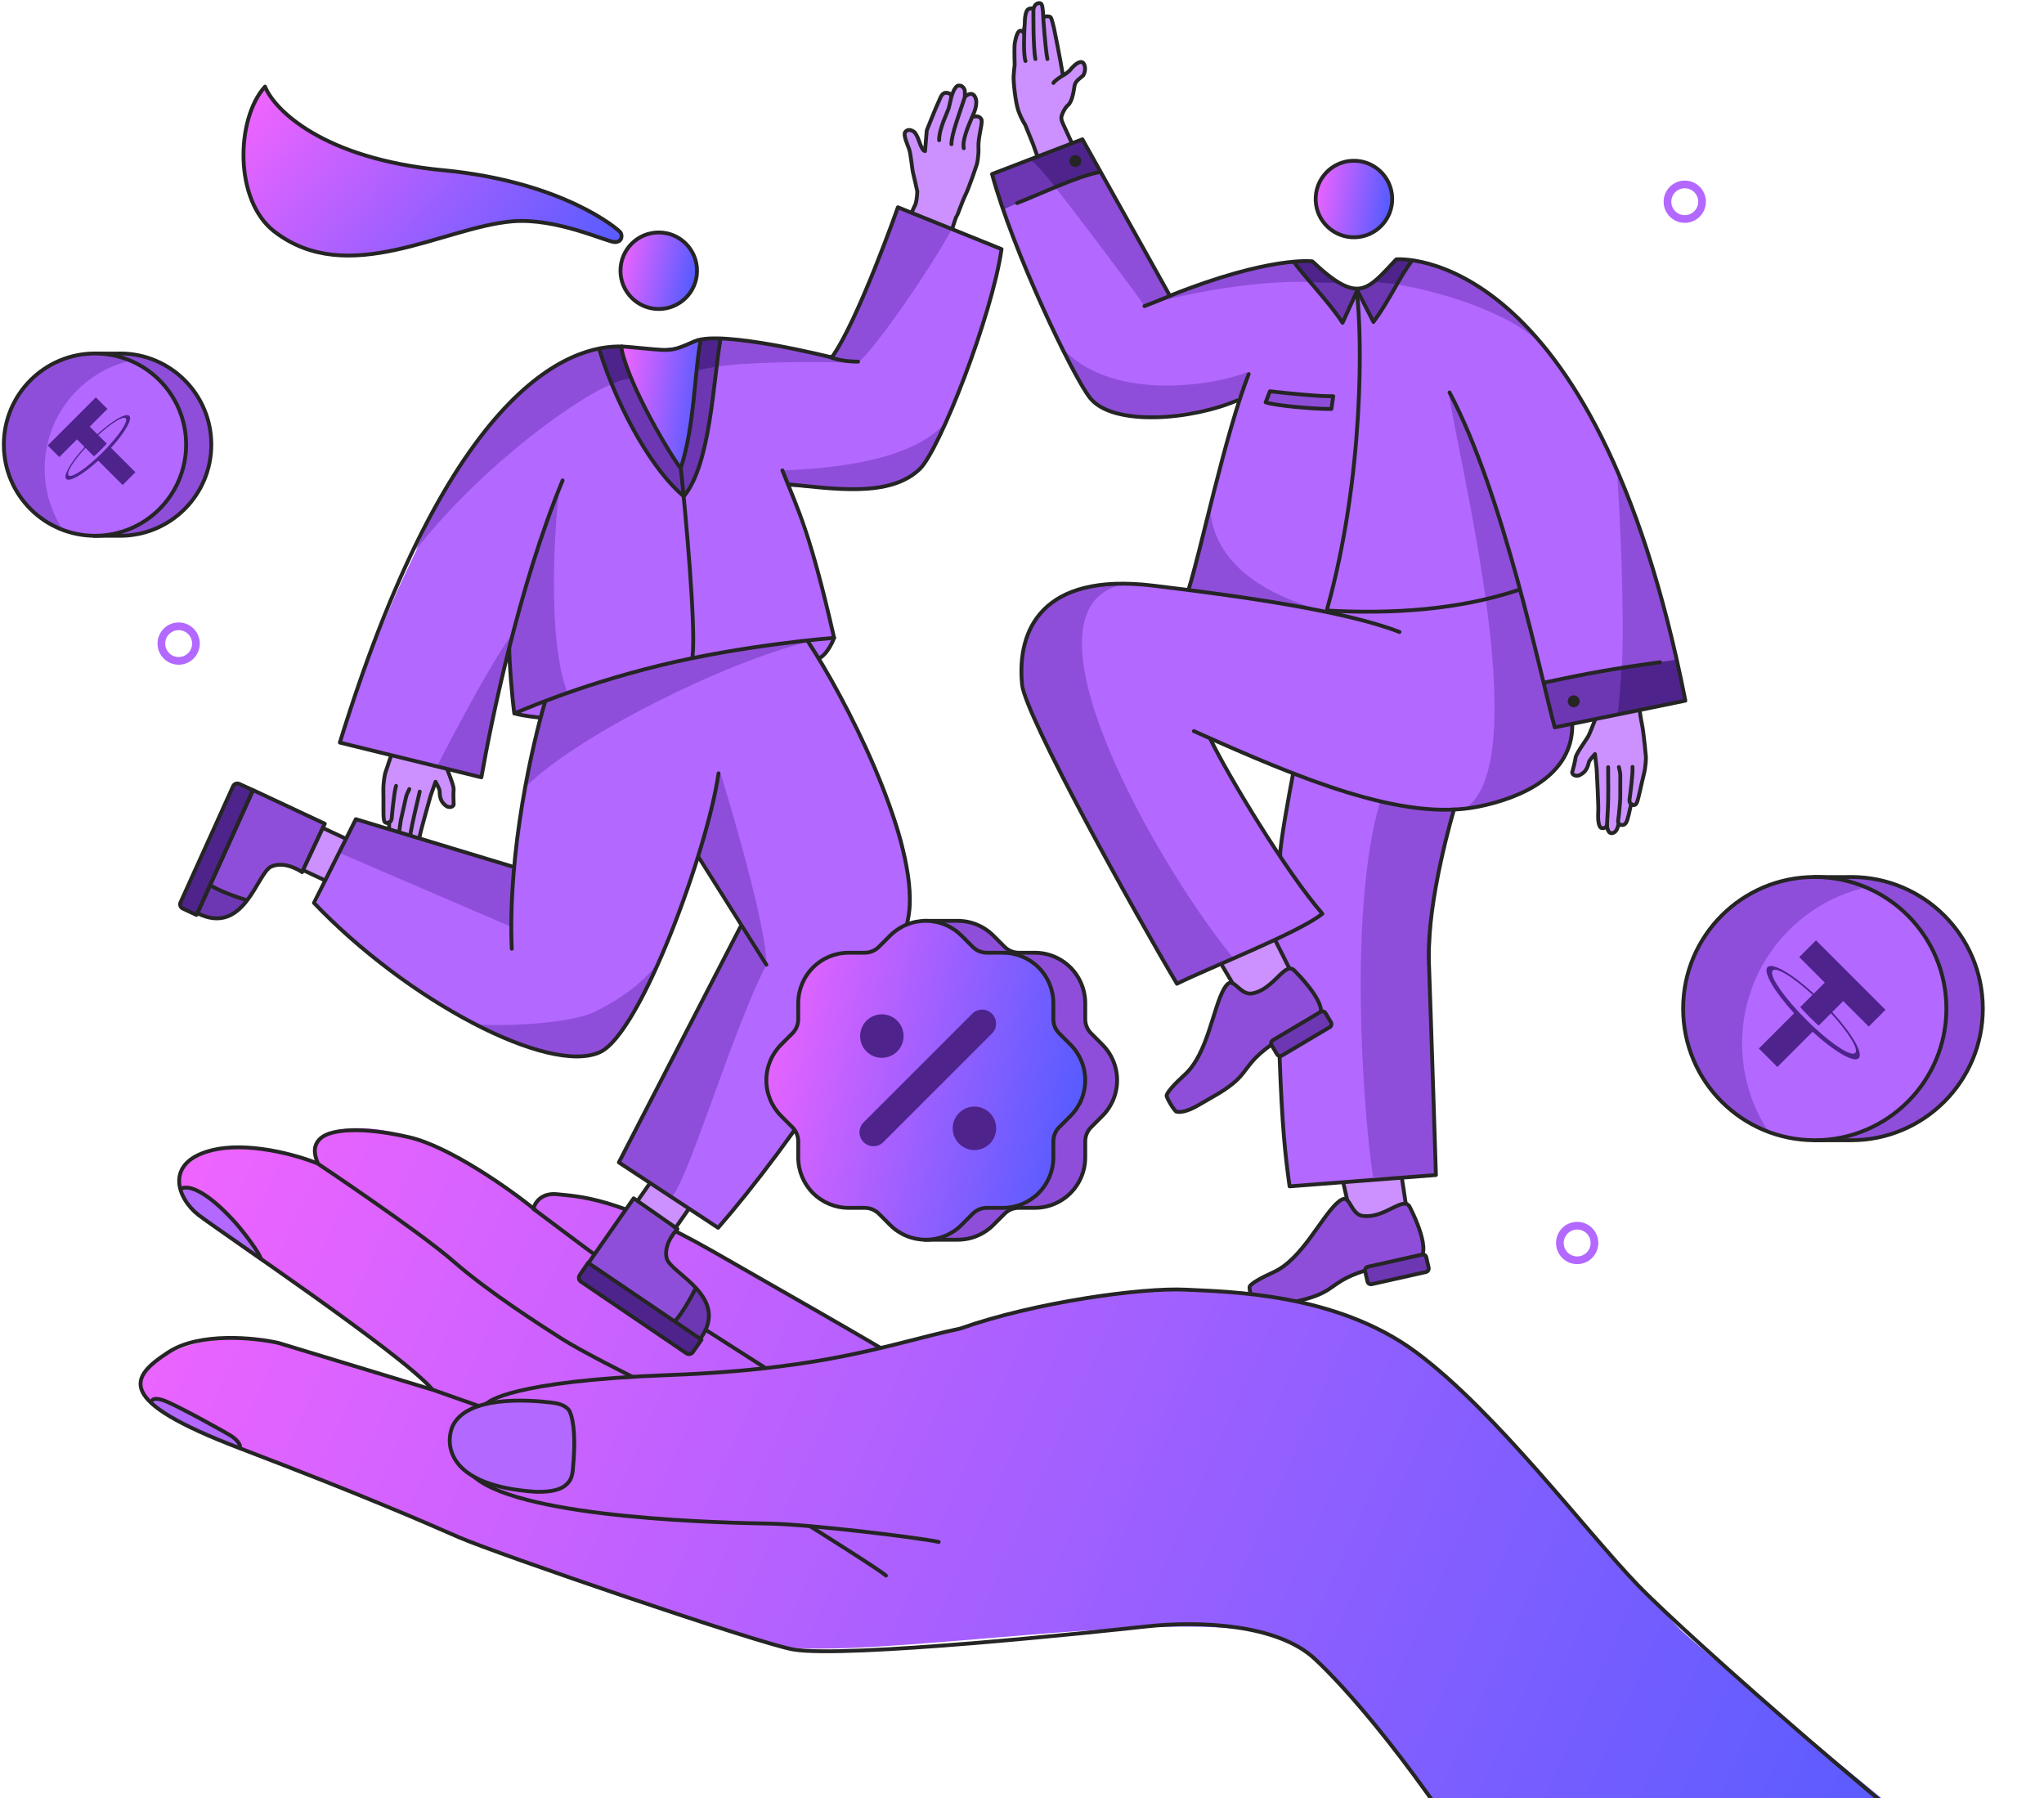
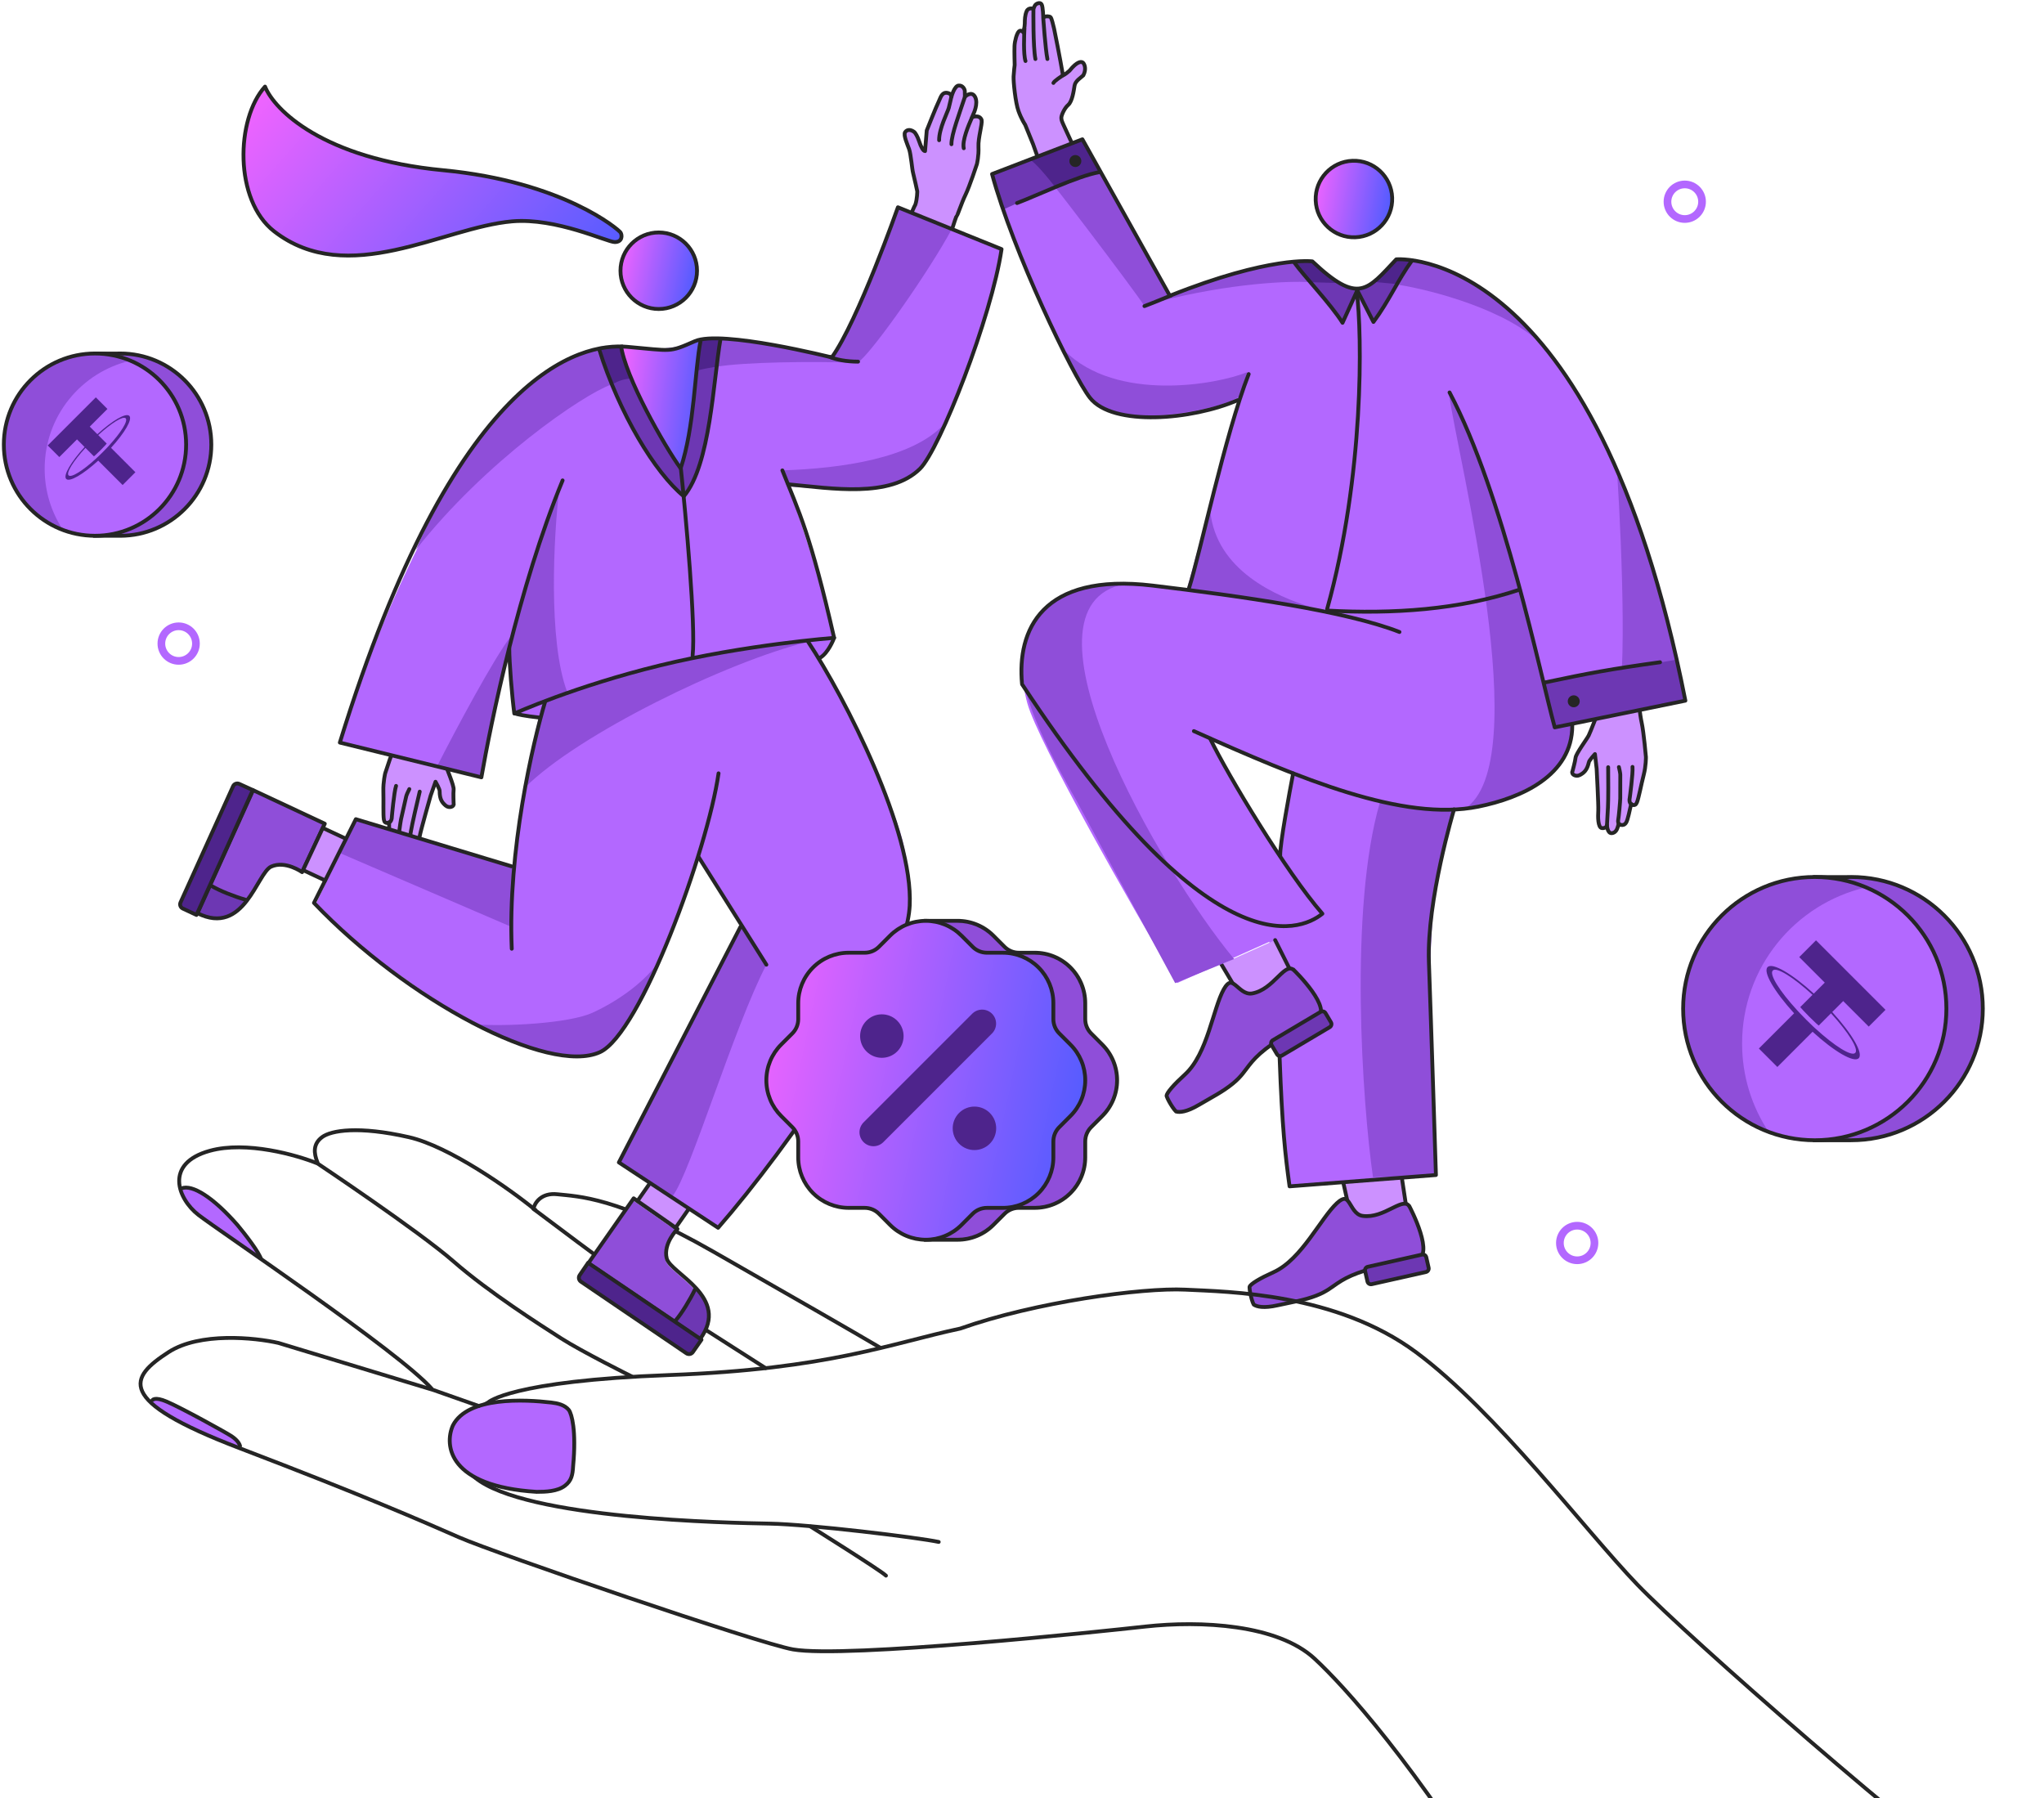
<svg xmlns="http://www.w3.org/2000/svg" width="532" height="468" viewBox="0 0 532 468" fill="none">
  <path d="M349.384 306.739L352.049 318.606L366.885 319.849L364.647 305.098" fill="#CC91FF" />
  <path d="M349.384 306.739L352.049 318.606L366.885 319.849L364.647 305.098" stroke="#252525" stroke-linecap="round" stroke-linejoin="round" />
  <path d="M366.924 314.145L366.916 314.13L366.912 314.132C366.696 313.74 366.463 313.524 366.232 313.405C366 313.286 365.723 313.242 365.377 313.276C364.651 313.349 363.756 313.747 362.645 314.291C362.499 314.363 362.35 314.437 362.198 314.512C360.123 315.538 357.501 316.834 354.671 316.448C353.666 316.312 352.976 315.69 352.455 315.013C352.194 314.674 351.964 314.307 351.753 313.96C351.707 313.884 351.662 313.809 351.618 313.736C351.456 313.466 351.304 313.214 351.147 312.981C350.734 312.369 350.394 312.068 350.018 312.022C349.638 311.974 349.008 312.162 347.957 313.139C346.923 314.1 345.834 315.478 344.658 317.086C344.176 317.746 343.675 318.45 343.159 319.176C342.435 320.193 341.682 321.251 340.908 322.288C338.249 325.853 335.171 329.421 331.483 331.092L331.482 331.093C329.722 331.886 328.19 332.657 327.066 333.341C326.504 333.683 326.057 333.996 325.738 334.272C325.401 334.562 325.272 334.757 325.242 334.851L325.241 334.854L325.241 334.854C325.24 334.856 325.235 334.877 325.23 334.926C325.226 334.976 325.223 335.041 325.225 335.121C325.228 335.284 325.245 335.489 325.275 335.728C325.335 336.205 325.445 336.783 325.582 337.355C325.718 337.928 325.879 338.481 326.037 338.908C326.116 339.123 326.191 339.294 326.257 339.417C326.309 339.515 326.34 339.551 326.343 339.556C327.11 340.051 328.82 340.555 332.574 339.712C333.575 339.487 334.516 339.293 335.416 339.108C337.099 338.761 338.638 338.444 340.166 338.007L340.166 338.007C343.901 336.939 345.432 335.861 347.115 334.676C347.741 334.235 348.388 333.78 349.176 333.305C352.078 331.556 356.693 329.71 368.796 327.682C369.359 327.566 369.73 327.305 369.981 326.951C370.243 326.582 370.401 326.074 370.452 325.431C370.556 324.137 370.217 322.459 369.687 320.756C369.162 319.066 368.467 317.404 367.9 316.161C367.618 315.54 367.368 315.026 367.189 314.667C367.1 314.488 367.029 314.348 366.98 314.253C366.955 314.205 366.936 314.169 366.924 314.145Z" fill="#8F4ED9" stroke="#252525" />
  <path d="M370.113 326.522L356.006 329.691C355.504 329.804 355.189 330.302 355.302 330.804L355.911 333.515C356.023 334.017 356.522 334.333 357.024 334.22L371.13 331.051C371.632 330.938 371.948 330.44 371.835 329.938L371.226 327.227C371.114 326.725 370.615 326.41 370.113 326.522Z" fill="#6D37B3" stroke="#252525" />
-   <path fill-rule="evenodd" clip-rule="evenodd" d="M82.006 298.076C81.375 299.628 81.754 301.4 82.88 303.327C66.505 295.163 49.45 298.809 46.969 305.775C46.562 306.901 46.682 308.147 47.233 309.513C47.52 310.207 47.927 310.95 48.43 311.717C51.639 316.437 58.871 322.044 66.606 327.339C66.714 327.411 66.816 327.483 66.918 327.555C67.019 327.627 67.121 327.698 67.229 327.77C70.813 330.2 74.48 332.56 77.884 334.751C79.347 335.692 80.762 336.603 82.1 337.474C91.476 343.553 104.764 354.718 113.038 361.899C101.882 358.468 85.883 353.576 74.609 350.252C55.594 344.645 36.58 352.48 36.58 361.441C36.58 362.519 37.442 363.717 38.974 365.035C43.045 368.461 51.882 372.535 61.964 376.632C68.947 379.477 76.54 382.325 83.58 384.967L83.582 384.968L83.583 384.968C94.627 389.111 104.313 392.746 108.159 395.057C119.343 401.79 176.201 420.876 198.778 427.523C206.869 430.558 230.503 428.583 256.137 426.44H256.137H256.137C287.175 423.845 321.144 421.006 334.01 426.517C357.347 436.514 408.401 524.814 409.08 525.988C409.08 525.99 409.081 525.992 409.082 525.994C409.083 525.996 409.085 525.998 409.087 526L409.08 525.988C408.8 524.727 531.854 502.5 531.854 502.5C531.854 502.5 454.353 439.454 437.564 424.327C437.564 424.327 425.114 411.359 402.808 385.941C380.503 360.523 370.774 354.149 370.774 354.149C361.828 345.998 346.663 340.691 335.375 337.888C335.375 337.888 322.42 334.654 298.233 335.971C284.655 335.971 268.807 340.265 251.418 344.977C244.325 346.899 236.976 348.89 229.419 350.688C218.157 344.292 190.802 328.822 173.68 319.697C152.8 309.779 141.629 309.127 138.78 313.704C138.618 313.961 138.593 314.296 138.69 314.7C134.399 311.568 130.393 308.692 126.97 306.327C109.536 292.334 85.143 290.361 82.006 298.076Z" fill="url(#paint0_linear_8730_9894)" />
  <path d="M210.979 397.304C210.979 397.304 229.252 408.733 230.593 410.075" stroke="#252525" stroke-linecap="round" stroke-linejoin="round" />
  <path d="M244.324 401.306C238.983 400.156 210.821 396.73 200.332 396.538C189.867 396.346 136.727 395.388 123.603 384.534C110.456 373.68 127.059 364.989 127.059 364.989C127.059 364.989 132.751 359.4 174.253 357.866C215.754 356.333 232.039 349.576 249.952 345.766C269.366 338.879 297.315 335.085 308.529 335.645C319.744 336.205 347.744 336.512 368.527 351.906C389.311 367.299 412.663 398.39 426.15 412.396C439.637 426.402 498.518 477.974 524.71 496.547" stroke="#252525" stroke-linecap="round" stroke-linejoin="round" />
  <path d="M147.045 386.67C145.075 388.18 141.999 388.267 139.66 388.267C116.709 386.853 115.579 376.146 117.882 370.97C121.799 363.394 136.612 364.228 143.484 365.021C145.156 365.219 146.966 365.615 148.066 366.976C148.799 367.99 150.045 372.33 149.165 381.583C149.051 383.836 148.741 385.383 147.045 386.67Z" fill="#B368FF" stroke="#252525" />
  <path d="M199.256 356.06C199.256 356.06 171.045 338.08 165.92 334.63C160.795 331.18 138.834 314.617 138.834 314.617C139.132 313.153 140.799 310.343 145.085 310.819C150.442 311.414 160.562 311.414 185.564 325.701C205.566 337.13 222.67 346.932 229.02 350.703" stroke="#252525" stroke-linecap="round" stroke-linejoin="round" />
  <path d="M62.137 376.771C52.055 372.674 43.219 368.6 39.148 365.174C39.339 364.719 39.938 364.431 41.063 364.311C42.213 364.192 43.29 364.767 44.296 365.342C49.565 368.217 54.833 371.116 60.078 373.991C61.155 374.59 62.449 375.597 62.137 376.795V376.771Z" fill="#B368FF" />
  <path d="M66.956 324.921C67.411 325.784 67.603 326.814 67.411 327.749C67.196 327.605 67.004 327.461 66.789 327.317C59.054 322.022 51.717 316.021 48.913 313.217C48.014 312.095 47.702 310.186 47.415 309.491C47.583 309.419 47.774 309.395 48.014 309.371C49.067 309.323 50.855 309.229 51.717 309.852C56.506 313.23 60.128 317.141 64.37 321.854C65.352 322.765 65.697 323.723 66.296 324.921H66.956Z" fill="#B368FF" />
  <path d="M124.613 365.924L112.822 361.77L72.464 349.512C66.312 348.123 51.986 346.655 43.89 351.894C33.77 358.442 29.603 364.394 62.344 376.895C95.084 389.396 109.965 395.944 119.49 400.111C129.014 404.278 197.602 427.763 206.401 429.28C220.211 431.661 286.832 424.565 298.074 423.327C312.547 421.734 332.503 422.757 342.125 431.661C349.896 438.852 368.318 459.044 392.724 498.928" stroke="#252525" stroke-linecap="round" stroke-linejoin="round" />
  <path d="M164.459 358.25C164.459 358.25 151.407 351.756 146.067 348.33C140.726 344.904 127.22 336.326 118.072 328.323C108.924 320.345 82.653 302.806 82.653 302.806C77.271 300.607 64.125 296.871 54.6 299.508C42.695 302.806 46.267 312.009 51.624 316.176C56.982 320.343 104.016 351.893 112.35 361.417" stroke="#252525" stroke-linecap="round" stroke-linejoin="round" />
  <path d="M47.228 309.29C50.032 308.169 55.527 311.645 61.807 318.823C63.677 321.065 67.527 326 67.975 327.794" stroke="#252525" />
  <path d="M139.32 314.897C132.772 309.54 116.911 298.345 106.434 295.963C93.337 292.987 86.192 294.177 83.813 295.963C81.434 297.75 81.67 300.13 82.622 302.511" stroke="#252525" stroke-linecap="round" stroke-linejoin="round" />
  <path d="M39.511 364.804C39.511 364.243 40.296 363.458 43.436 364.804C47.361 366.486 58.938 372.895 60.258 373.775C61.94 374.896 62.501 376.018 62.501 376.578" stroke="#252525" />
  <circle cx="410.5" cy="323.5" r="4.5" stroke="#B368FF" stroke-width="2" />
  <circle cx="46.5" cy="167.5" r="4.5" stroke="#B368FF" stroke-width="2" />
  <path fill-rule="evenodd" clip-rule="evenodd" d="M54.999 115.721C54.999 128.822 44.379 139.442 31.278 139.442C31.273 139.442 31.269 139.442 31.265 139.442V139.443H24.71V138.521C14.804 135.673 7.557 126.544 7.557 115.721C7.557 104.899 14.804 95.769 24.71 92.921V92.012H30.51C30.765 92.004 31.021 92 31.278 92C44.379 92 54.999 102.62 54.999 115.721Z" fill="#8F4ED9" />
  <path d="M31.265 139.442V138.942H30.765V139.442H31.265ZM31.265 139.443V139.943H31.765V139.443H31.265ZM24.71 139.443H24.21V139.943H24.71V139.443ZM24.71 138.521H25.21V138.145L24.848 138.041L24.71 138.521ZM24.71 92.921L24.848 93.401L25.21 93.297V92.921H24.71ZM24.71 92.012V91.512H24.21V92.012H24.71ZM30.51 92.012V92.512H30.518L30.526 92.512L30.51 92.012ZM31.278 139.942C44.655 139.942 55.499 129.098 55.499 115.721H54.499C54.499 128.546 44.103 138.942 31.278 138.942V139.942ZM31.265 139.942C31.267 139.942 31.269 139.942 31.271 139.942C31.273 139.942 31.276 139.942 31.278 139.942V138.942C31.276 138.942 31.274 138.942 31.271 138.942C31.269 138.942 31.267 138.942 31.265 138.942V139.942ZM31.765 139.443V139.442H30.765V139.443H31.765ZM24.71 139.943H31.265V138.943H24.71V139.943ZM24.21 138.521V139.443H25.21V138.521H24.21ZM7.057 115.721C7.057 126.772 14.457 136.094 24.572 139.002L24.848 138.041C15.151 135.253 8.057 126.315 8.057 115.721H7.057ZM24.572 92.44C14.457 95.349 7.057 104.67 7.057 115.721H8.057C8.057 105.128 15.151 96.19 24.848 93.401L24.572 92.44ZM24.21 92.012V92.921H25.21V92.012H24.21ZM30.51 91.512H24.71V92.512H30.51V91.512ZM31.278 91.5C31.015 91.5 30.754 91.504 30.494 91.513L30.526 92.512C30.775 92.504 31.026 92.5 31.278 92.5V91.5ZM55.499 115.721C55.499 102.344 44.655 91.5 31.278 91.5V92.5C44.103 92.5 54.499 102.896 54.499 115.721H55.499Z" fill="#252525" />
  <path d="M24.721 139.442C37.822 139.442 48.442 128.822 48.442 115.721C48.442 102.62 37.822 92 24.721 92C11.62 92 1 102.62 1 115.721C1 128.822 11.62 139.442 24.721 139.442Z" fill="#B368FF" />
  <path d="M11.624 122.003C11.624 108.303 21.148 96.85 33.938 93.869C31.098 92.674 27.987 92.011 24.721 92.011C11.624 92.011 1 102.624 1 115.733C1 125.896 7.401 134.544 16.392 137.916C13.375 133.349 11.624 127.895 11.624 122.015V122.003Z" fill="#8F4ED9" />
  <path d="M24.721 139.443C37.822 139.443 48.442 128.822 48.442 115.721C48.442 102.621 37.822 92 24.721 92C11.62 92 1 102.621 1 115.721C1 128.822 11.62 139.443 24.721 139.443Z" stroke="#252525" stroke-linecap="round" stroke-linejoin="round" />
  <path d="M28.344 116.014C28.25 116.109 27.8 116.621 26.722 117.7C25.864 118.558 25.236 119.133 25.011 119.338C21.562 122.504 18.532 124.403 17.852 123.723C17.171 123.043 19.076 120.007 22.237 116.564L24.451 118.778C24.681 118.579 25.34 117.993 26.193 117.14C27.219 116.114 27.69 115.559 27.779 115.449L25.565 113.236C29.009 110.085 32.034 108.191 32.709 108.866C33.384 109.541 31.489 112.566 28.339 116.009L28.344 116.014ZM25.34 113.011L23.362 111.032L27.962 106.432L24.943 103.413L12.419 115.936L15.439 118.956L20.039 114.355L22.017 116.334C18.443 120.243 16.365 123.786 17.239 124.66C18.113 125.534 21.656 123.446 25.565 119.882L31.913 126.23L35.242 122.901L28.894 116.553C32.463 112.649 34.535 109.112 33.661 108.238C32.787 107.364 29.255 109.441 25.346 113.005" fill="#4E248C" />
  <path fill-rule="evenodd" clip-rule="evenodd" d="M516.074 262.503C516.074 281.423 500.736 296.761 481.815 296.761C481.769 296.761 481.723 296.761 481.676 296.761H472.344V295.435C458.03 291.326 447.557 278.138 447.557 262.503C447.557 246.868 458.03 233.679 472.344 229.57V228.261H480.731C481.091 228.25 481.453 228.244 481.815 228.244C500.736 228.244 516.074 243.582 516.074 262.503Z" fill="#8F4ED9" />
  <path d="M481.676 296.761L481.678 296.261H481.676V296.761ZM472.344 296.761H471.844V297.261H472.344V296.761ZM472.344 295.435H472.844V295.059L472.482 294.955L472.344 295.435ZM472.344 229.57L472.482 230.051L472.844 229.947V229.57H472.344ZM472.344 228.261V227.761H471.844V228.261H472.344ZM480.731 228.261V228.761H480.739L480.747 228.761L480.731 228.261ZM481.815 297.261C501.012 297.261 516.574 281.699 516.574 262.503H515.574C515.574 281.147 500.459 296.261 481.815 296.261V297.261ZM481.674 297.261C481.721 297.261 481.768 297.261 481.815 297.261V296.261C481.77 296.261 481.724 296.261 481.678 296.261L481.674 297.261ZM472.344 297.261H481.676V296.261H472.344V297.261ZM471.844 295.435V296.761H472.844V295.435H471.844ZM447.057 262.503C447.057 278.367 457.684 291.747 472.206 295.916L472.482 294.955C458.377 290.906 448.057 277.909 448.057 262.503H447.057ZM472.206 229.089C457.684 233.258 447.057 246.639 447.057 262.503H448.057C448.057 247.097 458.377 234.1 472.482 230.051L472.206 229.089ZM471.844 228.261V229.57H472.844V228.261H471.844ZM480.731 227.761H472.344V228.761H480.731V227.761ZM481.815 227.744C481.447 227.744 481.081 227.75 480.716 227.761L480.747 228.761C481.102 228.75 481.458 228.744 481.815 228.744V227.744ZM516.574 262.503C516.574 243.306 501.012 227.744 481.815 227.744V228.744C500.459 228.744 515.574 243.858 515.574 262.503H516.574Z" fill="#252525" />
  <path d="M472.337 296.761C491.257 296.761 506.595 281.423 506.595 262.503C506.595 243.582 491.257 228.244 472.337 228.244C453.416 228.244 438.078 243.582 438.078 262.503C438.078 281.423 453.416 296.761 472.337 296.761Z" fill="#B368FF" />
  <path d="M453.422 271.575C453.422 251.789 467.177 235.249 485.647 230.944C481.546 229.218 477.053 228.261 472.337 228.261C453.422 228.261 438.078 243.588 438.078 262.519C438.078 277.197 447.322 289.687 460.308 294.557C455.951 287.961 453.422 280.084 453.422 271.592V271.575Z" fill="#8F4ED9" />
  <path d="M472.337 296.761C491.257 296.761 506.595 281.423 506.595 262.503C506.595 243.582 491.257 228.244 472.337 228.244C453.416 228.244 438.078 243.582 438.078 262.503C438.078 281.423 453.416 296.761 472.337 296.761Z" stroke="#252525" stroke-linecap="round" stroke-linejoin="round" />
  <path d="M472.544 267.731C472.408 267.595 471.667 266.945 470.11 265.388C468.871 264.149 468.04 263.242 467.745 262.917C463.172 257.936 460.429 253.56 461.411 252.577C462.394 251.595 466.777 254.346 471.751 258.911L468.554 262.108C468.841 262.441 469.687 263.393 470.919 264.625C472.401 266.106 473.202 266.786 473.36 266.915L476.557 263.718C481.107 268.691 483.843 273.06 482.868 274.035C481.893 275.01 477.525 272.274 472.552 267.724L472.544 267.731ZM476.882 263.393L479.739 260.536L486.383 267.179L490.744 262.818L472.658 244.732L468.297 249.093L474.94 255.737L472.083 258.594C466.437 253.431 461.321 250.431 460.058 251.693C458.796 252.955 461.812 258.072 466.959 263.718L457.791 272.886L462.598 277.693L471.766 268.525C477.404 273.679 482.513 276.672 483.775 275.41C485.037 274.148 482.037 269.046 476.89 263.4" fill="#4E248C" />
  <path d="M152.781 329.173L164.584 312.28L175.991 320.249C175.991 320.249 172.201 324.001 173.19 327.931C174.18 331.862 189.953 337.924 181.867 348.914L152.781 329.173Z" fill="#8F4ED9" />
  <path d="M175.828 343.892C177.216 341.904 180.009 337.201 181.232 335.098C186.481 341.132 184.122 346.483 182.287 348.405L175.828 343.892Z" fill="#6D37B3" />
  <path d="M153.122 328.767L164.925 311.875L176.331 319.844C176.331 319.844 172.541 323.595 173.531 327.526C174.52 331.457 190.294 337.519 182.207 348.509L153.122 328.767Z" stroke="#252525" stroke-linecap="round" stroke-linejoin="round" />
  <path d="M150.877 331.87L153.067 328.663L182.573 348.676L180.325 351.898C179.945 352.442 179.198 352.58 178.649 352.207L151.196 333.557C150.642 333.18 150.498 332.424 150.877 331.87Z" fill="#4E248C" stroke="#252525" stroke-linecap="round" stroke-linejoin="round" />
  <path d="M175.859 343.65C177.453 341.802 179.602 338.252 180.886 335.596" stroke="#252525" stroke-linecap="round" />
  <rect x="171.474" y="304.619" width="12.122" height="9.698" transform="rotate(34.943 171.474 304.619)" fill="#CC91FF" stroke="#252525" />
  <path d="M65.869 205.641L84.533 214.38L78.632 226.982C78.632 226.982 74.288 223.889 70.584 225.537C66.881 227.184 63.607 243.763 51.396 237.676L65.869 205.641Z" fill="#8F4ED9" />
  <path d="M54.843 230.599C57.039 231.627 62.15 233.574 64.432 234.419C59.385 240.623 53.709 239.214 51.502 237.735L54.843 230.599Z" fill="#6D37B3" />
  <path d="M65.869 205.641L84.533 214.38L78.632 226.982C78.632 226.982 74.288 223.889 70.584 225.537C66.881 227.184 63.607 243.763 51.396 237.676L65.869 205.641Z" stroke="#252525" stroke-linecap="round" stroke-linejoin="round" />
  <path d="M62.272 204.017L65.807 205.626L51.139 238.121L47.579 236.458C46.978 236.177 46.714 235.464 46.988 234.86L60.666 204.62C60.942 204.009 61.662 203.739 62.272 204.017Z" fill="#4E248C" stroke="#252525" stroke-linecap="round" stroke-linejoin="round" />
  <path d="M55.086 230.587C57.181 231.842 61.046 233.352 63.882 234.162" stroke="#252525" stroke-linecap="round" />
  <rect x="92.8" y="219.589" width="12.122" height="9.698" transform="rotate(115.09 92.8 219.589)" fill="#CC91FF" stroke="#252525" />
  <path d="M237.654 45.03C237.922 45.988 238.738 49.79 238.738 49.79C238.738 49.79 238.738 51.768 238.244 53.251C237.673 54.206 235.277 60.172 235.277 60.172L246.493 63.821C246.493 63.821 248.8 56.25 249.043 56.111C249.287 55.973 250.242 52.855 251.296 50.696C252.351 48.537 254.264 42.71 254.264 42.71C254.264 42.71 254.788 40.599 254.67 38.218C254.552 35.838 255.715 32.356 255.49 31.214C254.933 29.715 253.01 30.485 253.01 30.485L253.34 29.69C253.34 29.69 254.698 26.982 253.794 25.231C252.889 23.479 251.139 25.188 251.139 25.188L251.113 23.699C251.105 23.203 250.556 22.201 249.611 22.269C248.432 22.166 247.637 25.188 247.637 25.188C247.637 25.188 247.656 24.321 246.506 24.164C245.032 23.963 244.776 25.581 244.262 26.565C243.749 27.549 241.206 33.959 241.206 33.959L240.766 39.324C240.326 39.324 239.728 38.341 239.21 36.73C238.795 35.442 238.244 34.643 238.02 34.404C237.084 33.652 236.089 33.635 235.575 34.404C235.061 35.173 236.231 37.712 236.617 38.805C237.096 40.163 237.386 44.071 237.654 45.03Z" fill="#CC91FF" stroke="#252525" stroke-linecap="round" stroke-linejoin="round" />
  <path d="M251.146 25.189C249.798 29.302 247.594 35.055 247.637 37.537" stroke="#252525" stroke-linecap="round" stroke-linejoin="round" />
  <path d="M252.934 30.675C252.08 32.647 250.382 36.589 250.842 38.581" stroke="#252525" stroke-linecap="round" stroke-linejoin="round" />
  <path d="M247.637 25.071C247.637 25.071 247.253 26.958 246.94 28.096C246.628 29.235 244.382 33.514 244.432 36.493" stroke="#252525" stroke-linecap="round" stroke-linejoin="round" />
  <path d="M115.033 192.853C115.033 192.853 115.783 198.133 116.029 199.13C116.274 200.128 118.19 204.43 118.067 205.508C117.945 206.587 118.063 208.62 118.067 209.138C118.293 209.962 116.891 210.429 115.988 209.658C115.08 208.887 114.432 208.028 114.432 205.953C114.547 205.523 113.357 203.458 113.357 203.458L112.078 207.091C112.078 207.091 109.473 216.235 109.238 217.636C109.003 219.037 108.403 221.988 107.281 221.843C106.159 221.699 106.193 220.792 106.193 220.792C106.193 220.792 105.64 222.966 104.455 222.539C103.55 222.213 103.4 221.252 103.364 220.797C103.327 220.343 103.29 219.781 103.29 219.781C103.29 219.781 101.92 220.413 101.464 218.995C101.202 218.181 101.296 215.434 101.283 214.83C101.27 214.226 101.272 214.009 101.272 214.009C101.272 214.009 100.124 214.689 99.907 213.289C99.707 212.099 99.856 208.439 99.781 205.953C99.706 203.467 100.255 201.252 100.255 201.252C100.255 201.252 102.223 195.128 103.29 192.853C104.357 190.578 105.343 187.303 105.583 187.155C105.824 187.006 108.207 179.053 108.207 179.053L118.067 182.165C118.067 182.165 115.607 188.938 115.033 189.946C114.458 190.953 115.033 192.853 115.033 192.853Z" fill="#CC91FF" stroke="#252525" stroke-linecap="round" stroke-linejoin="round" />
  <path d="M106.197 220.791C106.197 220.791 106.734 217.752 106.971 216.245C107.206 214.736 108.726 208.102 109.244 206.027" stroke="#252525" stroke-linecap="round" stroke-linejoin="round" />
  <path d="M103.024 220.033C103.024 220.033 103.634 219.588 103.645 218.832C103.655 218.076 104.24 213.805 104.377 213.224C104.513 212.643 105.66 207.583 105.731 207.239C105.8 206.894 106.311 205.8 106.533 205.37" fill="#CC91FF" />
  <path d="M103.024 220.033C103.024 220.033 103.634 219.588 103.645 218.832C103.655 218.076 104.24 213.805 104.377 213.224C104.513 212.643 105.66 207.583 105.731 207.239C105.8 206.894 106.311 205.8 106.533 205.37" stroke="#252525" stroke-linecap="round" stroke-linejoin="round" />
  <path d="M103.084 204.539C102.554 206.144 101.992 212.552 101.992 212.552C101.987 213.62 101.466 214.157 100.943 214.16" stroke="#252525" stroke-linecap="round" stroke-linejoin="round" />
  <path d="M142.497 96.247C118.019 113.469 96.978 166.064 88.451 192.97L125.282 202.307C125.769 199.395 129.713 178.162 132.148 167.847L134.1 185.708L140.325 186.745C138.864 191.114 134.619 214.238 133.974 226.098L92.576 213.355L82.227 235.199C90.019 244.423 107.39 256.437 115.102 261.291C128.913 269.985 147.094 278.317 157.444 272.856C165.723 268.487 177.157 237.303 181.824 222.538L193.027 240.054L160.761 302.552L186.94 319.542L208.247 292.237C240.514 246.728 237.47 237.02 235.643 222.457C234.182 210.807 220.017 183.623 213.118 171.488C215.553 169.546 216.568 167.038 216.771 166.027C216.284 159.231 208.856 136.901 205.203 126.586C206.827 126.788 213.24 127.193 225.902 127.193C238.565 127.193 243.761 117.484 244.775 112.63C253.542 92.728 260.072 73.943 260.68 64.842L233.706 53.948C223.331 81.441 219.181 89.573 216.162 93.213C212.509 91.999 196.68 89.573 189.375 88.359C183.53 87.389 180.04 88.764 179.025 89.573C173.181 92 164.82 90.989 161.37 90.179C154.552 89.209 145.947 93.82 142.497 96.247Z" fill="#B368FF" />
  <path d="M175.089 311.242C179.654 305.433 190.997 267.323 199.469 251.069L193.245 241.213L161.602 302.424L175.089 311.242Z" fill="#8F4ED9" />
  <path d="M108.171 143.171C126.431 119.932 151.745 102.71 159.008 100.116L155.377 91.297C135.042 92.957 115.434 126.572 108.171 143.171Z" fill="#8F4ED9" />
  <path d="M133.071 241.213L88.46 222.019L92.609 213.201L133.59 225.651C133.175 227.726 133.071 236.89 133.071 241.213Z" fill="#8F4ED9" />
  <path d="M247.712 59.654L233.706 53.948C229.556 68.473 220.565 85.937 216.588 92.854C219.493 93.683 222.64 93.891 223.85 93.891C228 90.26 241.833 70.548 247.712 59.654Z" fill="#8F4ED9" />
  <path d="M245.637 110.491C237.337 119.309 219.181 121.903 203.619 122.422L205.175 126.053C208.495 126.468 217.279 126.917 221.256 127.09C233.291 127.92 240.968 124.497 245.637 110.491Z" fill="#8F4ED9" />
  <path d="M187.538 88.185C186.293 87.77 183.561 88.358 182.351 88.704C181.832 91.816 180.691 99.494 180.276 105.303C179.861 111.113 178.028 118.445 177.164 121.384L178.201 128.647C180.276 126.987 182.178 121.038 182.87 118.272C184.53 112.877 186.674 95.966 187.538 88.185Z" fill="#6D37B3" />
  <path d="M222.813 94.41C211.193 93.995 193.59 94.237 186.501 95.447C186.501 93.788 187.193 90.606 187.538 88.185C190.858 88.185 203.273 90.26 208.807 91.297L222.813 94.41Z" fill="#8F4ED9" />
  <path d="M147.596 180.002C142.616 166.722 144.137 139.367 145.52 127.609C142.615 131.759 135.664 156.658 132.552 168.589C132.137 171.909 133.417 181.039 134.108 185.189L147.596 180.002Z" fill="#8F4ED9" />
  <path d="M141.89 182.077C140.645 184.567 137.74 199.541 136.702 204.901C150.397 191.206 189.095 172.221 210.363 167.033C189.613 167.033 154.858 177.754 141.89 182.077Z" fill="#8F4ED9" />
  <path d="M203.633 122.422C207.918 133.168 210.978 139.139 217.098 166.005C217.098 166.005 193.841 167.796 171.808 173.17C149.774 178.543 133.861 185.708 133.861 185.708C133.249 181.13 132.544 172.41 132.544 168.589" stroke="#252525" stroke-linecap="round" stroke-linejoin="round" />
  <path d="M217.098 165.996C216.926 166.514 215.542 169.938 213.467 171.183" stroke="#252525" stroke-linecap="round" stroke-linejoin="round" />
  <path d="M134.101 185.708C134.562 185.881 136.452 186.33 140.325 186.745" stroke="#252525" stroke-linecap="round" stroke-linejoin="round" />
-   <path d="M199.47 250.031C199.055 240.486 191.343 213.547 187.539 201.27C187.539 202.515 183.735 215.622 181.833 222.019L199.47 250.031Z" fill="#8F4ED9" />
  <path d="M154.339 263.519C148.068 266.413 131.515 267.15 124.252 266.631C130.65 270.435 146.454 276.902 154.339 274.412C162.224 271.922 169.383 256.948 171.976 249.513C168.345 255.219 161.083 260.406 154.339 263.519Z" fill="#8F4ED9" />
  <path d="M181.833 223.057L199.47 251.069" stroke="#252525" stroke-linecap="round" stroke-linejoin="round" />
  <path d="M141.89 182.595C138.712 193.245 132.11 221.359 133.199 246.919" stroke="#252525" stroke-linecap="round" stroke-linejoin="round" />
  <path d="M187.02 201.27C184.193 221.025 166.789 269.003 156.129 273.841C142.804 279.889 105.944 260.388 81.716 234.988L92.617 213.201L133.113 225.46" stroke="#252525" stroke-linecap="round" stroke-linejoin="round" />
  <path d="M216.057 92.911C217.539 93.585 220.304 94.123 223.334 94.123" stroke="#252525" stroke-linecap="round" stroke-linejoin="round" />
  <path d="M210.339 167.033C219.951 181.616 237.734 216.249 236.773 235.692C235.812 255.135 204.932 298.883 186.908 319.542L161.075 302.529L192.726 241.213" stroke="#252525" stroke-linecap="round" stroke-linejoin="round" />
  <path d="M181.313 96.485C182.558 96.07 185.29 95.62 186.501 95.447L187.538 88.185C186.293 87.77 183.561 88.358 182.351 88.704L181.313 96.485Z" fill="#4E248C" />
  <path d="M161.602 90.779C160.772 89.949 157.452 90.433 155.896 90.779C162.535 112.359 173.187 125.016 177.682 128.647L177.164 121.384C169.279 110.595 163.504 96.485 161.602 90.779Z" fill="#6D37B3" />
  <path d="M164.195 98.56C162.639 98.56 161.083 99.079 159.527 99.909L155.896 90.26C158.8 89.845 160.91 90.087 161.602 90.26L164.195 98.56Z" fill="#4E248C" />
  <path d="M187.53 88.185C185.628 99.079 184.937 120.866 177.985 129.165C170.412 122.94 161.282 107.793 155.887 90.779" stroke="#252525" stroke-linejoin="round" />
  <path d="M168.345 90.779C165.025 90.779 162.812 90.433 162.12 90.26C163.676 97.522 163.158 94.41 165.233 100.635C166.893 105.615 173.878 116.889 177.164 121.903C178.374 116.716 180.795 105.615 180.795 102.71C180.795 99.805 181.832 91.816 182.351 88.185C177.164 90.779 172.495 90.779 168.345 90.779Z" fill="url(#paint1_linear_8730_9894)" />
  <path d="M133.071 165.477C128.506 171.287 118.374 190.376 113.878 199.195L125.29 202.307L133.071 165.477Z" fill="#8F4ED9" />
  <path d="M161.593 89.741C162.631 98.041 173.005 116.197 177.155 121.903C180.787 111.01 180.787 96.485 182.343 88.704" stroke="#252525" stroke-linejoin="round" />
  <path d="M177.156 121.384C178.539 134.526 181.098 162.78 180.268 170.664" stroke="#252525" stroke-linecap="round" stroke-linejoin="round" />
  <path d="M205.168 126.053C216.491 127.09 231.623 129.684 239.441 122.012C244.575 116.974 258.087 82.479 260.681 64.842L233.706 53.948C233.706 53.948 223.323 83.516 216.491 93.028C216.491 93.028 187.76 85.781 180.857 88.801C173.955 91.82 175.089 91.297 163.158 90.26C151.227 89.222 118.408 96.155 88.452 193.265L125.293 202.307C127.709 188.434 134.956 152.808 146.432 125.031" stroke="#252525" stroke-linecap="round" stroke-linejoin="round" />
  <path fill-rule="evenodd" clip-rule="evenodd" d="M240.958 239.656H249.257L249.257 239.657C250.988 239.657 252.702 239.999 254.3 240.664C255.896 241.328 257.345 242.3 258.565 243.525L258.569 243.53L261.474 246.435L261.477 246.438C262.455 247.409 263.777 247.954 265.156 247.955H269.327C272.81 247.955 276.15 249.339 278.612 251.801C281.075 254.264 282.458 257.604 282.458 261.087V265.257C282.459 266.635 283.004 267.957 283.975 268.936L283.979 268.94L286.884 271.845L286.888 271.849C288.114 273.069 289.086 274.518 289.75 276.114C290.414 277.712 290.756 279.426 290.756 281.156C290.756 282.887 290.414 284.601 289.75 286.199C289.086 287.795 288.113 289.245 286.888 290.464L286.884 290.468L283.979 293.373L283.976 293.376C283.005 294.355 282.459 295.677 282.458 297.056V301.226C282.458 304.708 281.075 308.049 278.612 310.511C276.15 312.974 272.81 314.357 269.327 314.357H265.157C263.778 314.358 262.456 314.903 261.477 315.875L261.474 315.878L258.569 318.783L258.565 318.787C257.346 320.012 255.896 320.985 254.3 321.649C252.702 322.313 250.988 322.655 249.257 322.655C249.204 322.655 249.15 322.655 249.096 322.654H240.958V319.7C240.607 319.414 240.271 319.109 239.95 318.787L239.946 318.783L237.041 315.878L237.037 315.874C236.059 314.903 234.736 314.358 233.358 314.357H229.188C225.705 314.357 222.365 312.974 219.902 310.511C217.44 308.049 216.056 304.708 216.056 301.226V297.056C216.055 295.677 215.51 294.354 214.539 293.376L214.536 293.373L211.631 290.468L211.626 290.464C210.401 289.244 209.429 287.795 208.765 286.199C208.1 284.601 207.758 282.887 207.758 281.156C207.758 279.426 208.1 277.712 208.765 276.114C209.429 274.518 210.401 273.069 211.626 271.849L211.631 271.845L214.536 268.94L214.539 268.936C215.51 267.958 216.055 266.636 216.056 265.258V261.087C216.056 257.604 217.44 254.264 219.902 251.801C222.365 249.339 225.705 247.955 229.188 247.955L233.358 247.955C234.736 247.954 236.059 247.409 237.037 246.438L237.041 246.435L239.946 243.53L239.95 243.525C240.271 243.203 240.607 242.899 240.958 242.613V239.656Z" fill="#8F4ED9" />
  <path d="M249.257 239.656L249.757 239.654L249.755 239.156H249.257V239.656ZM240.958 239.656V239.156H240.458V239.656H240.958ZM249.257 239.657L248.757 239.659L248.759 240.157H249.257V239.657ZM254.3 240.664L254.108 241.126V241.126L254.3 240.664ZM258.565 243.525L258.919 243.173L258.919 243.173L258.565 243.525ZM258.569 243.53L258.214 243.882L258.215 243.883L258.569 243.53ZM261.474 246.435L261.12 246.788L261.121 246.789L261.474 246.435ZM261.477 246.438L261.124 246.792L261.125 246.792L261.477 246.438ZM265.156 247.955L265.155 248.455H265.156V247.955ZM278.612 251.801L278.966 251.448L278.612 251.801ZM282.458 265.257H281.958V265.257L282.458 265.257ZM283.975 268.936L283.62 269.288L283.621 269.288L283.975 268.936ZM283.979 268.94L283.624 269.292L283.625 269.293L283.979 268.94ZM286.884 271.845L286.53 272.198L286.532 272.199L286.884 271.845ZM286.888 271.849L287.241 271.495L287.241 271.494L286.888 271.849ZM289.75 276.114L289.288 276.306L289.75 276.114ZM289.75 286.199L289.288 286.007L289.75 286.199ZM286.888 290.464L287.24 290.819L287.24 290.819L286.888 290.464ZM286.884 290.468L286.532 290.113L286.53 290.114L286.884 290.468ZM283.979 293.373L283.625 293.019L283.624 293.021L283.979 293.373ZM283.976 293.376L284.33 293.729L284.331 293.728L283.976 293.376ZM282.458 297.056L281.958 297.055V297.056H282.458ZM278.612 310.511L278.966 310.865L278.612 310.511ZM265.157 314.357V313.857H265.156L265.157 314.357ZM261.477 315.875L261.125 315.52L261.125 315.52L261.477 315.875ZM261.474 315.878L261.121 315.523L261.12 315.524L261.474 315.878ZM258.569 318.783L258.215 318.429L258.215 318.43L258.569 318.783ZM258.565 318.787L258.211 318.434L258.211 318.434L258.565 318.787ZM254.3 321.649L254.108 321.187L254.3 321.649ZM249.096 322.654L249.102 322.154H249.096V322.654ZM240.958 322.654H240.458V323.154H240.958V322.654ZM240.958 319.7H241.458V319.462L241.274 319.312L240.958 319.7ZM239.95 318.787L239.596 319.14L239.596 319.14L239.95 318.787ZM239.946 318.783L240.3 318.43L240.299 318.429L239.946 318.783ZM237.041 315.878L237.394 315.524L237.393 315.523L237.041 315.878ZM237.037 315.874L237.389 315.52L237.389 315.519L237.037 315.874ZM233.358 314.357L233.358 313.857H233.358V314.357ZM219.902 310.511L219.549 310.865H219.549L219.902 310.511ZM216.056 297.056H216.556V297.055L216.056 297.056ZM214.539 293.376L214.893 293.024L214.893 293.023L214.539 293.376ZM214.536 293.373L214.89 293.021L214.889 293.019L214.536 293.373ZM211.631 290.468L211.984 290.114L211.983 290.113L211.631 290.468ZM211.626 290.464L211.274 290.818L211.274 290.818L211.626 290.464ZM208.765 286.199L209.227 286.007L208.765 286.199ZM208.765 276.114L208.303 275.922H208.303L208.765 276.114ZM211.626 271.849L211.274 271.495L211.273 271.495L211.626 271.849ZM211.631 271.845L211.983 272.199L211.984 272.198L211.631 271.845ZM214.536 268.94L214.889 269.293L214.891 269.292L214.536 268.94ZM214.539 268.936L214.184 268.584L214.184 268.584L214.539 268.936ZM216.056 265.258L216.556 265.258V265.258H216.056ZM219.902 251.801L220.256 252.155H220.256L219.902 251.801ZM229.188 247.955V247.455V247.955ZM233.358 247.955V248.455H233.358L233.358 247.955ZM237.037 246.438L237.39 246.793L237.39 246.793L237.037 246.438ZM237.041 246.435L237.393 246.789L237.394 246.788L237.041 246.435ZM239.946 243.53L240.299 243.883L240.3 243.882L239.946 243.53ZM239.95 243.525L239.596 243.172L239.596 243.173L239.95 243.525ZM240.958 242.613L241.274 243L241.458 242.85V242.613H240.958ZM249.257 239.156H240.958V240.156H249.257V239.156ZM249.757 239.655L249.757 239.654L248.757 239.658L248.757 239.659L249.757 239.655ZM254.492 240.202C252.833 239.512 251.054 239.157 249.257 239.157V240.157C250.922 240.157 252.57 240.486 254.108 241.126L254.492 240.202ZM258.919 243.173C257.653 241.901 256.149 240.891 254.492 240.202L254.108 241.126C255.643 241.764 257.037 242.7 258.21 243.878L258.919 243.173ZM258.923 243.177L258.919 243.173L258.21 243.878L258.214 243.882L258.923 243.177ZM261.827 246.081L258.922 243.176L258.215 243.883L261.12 246.788L261.827 246.081ZM261.829 246.083L261.826 246.08L261.121 246.789L261.124 246.792L261.829 246.083ZM265.156 247.455C263.91 247.454 262.714 246.961 261.829 246.083L261.125 246.792C262.196 247.856 263.645 248.454 265.155 248.455L265.156 247.455ZM269.327 247.455H265.156V248.455H269.327V247.455ZM278.966 251.448C276.409 248.891 272.942 247.455 269.327 247.455V248.455C272.677 248.455 275.89 249.786 278.259 252.155L278.966 251.448ZM282.958 261.087C282.958 257.471 281.522 254.004 278.966 251.448L278.259 252.155C280.628 254.524 281.958 257.737 281.958 261.087H282.958ZM282.958 265.257V261.087H281.958V265.257H282.958ZM284.33 268.584C283.452 267.699 282.959 266.503 282.958 265.257L281.958 265.257C281.959 266.767 282.557 268.216 283.62 269.288L284.33 268.584ZM284.334 268.587L284.33 268.583L283.621 269.288L283.624 269.292L284.334 268.587ZM287.238 271.491L284.333 268.586L283.625 269.293L286.53 272.198L287.238 271.491ZM287.241 271.494L287.237 271.49L286.532 272.199L286.536 272.204L287.241 271.494ZM290.211 275.922C289.522 274.265 288.513 272.761 287.241 271.495L286.536 272.203C287.714 273.376 288.65 274.771 289.288 276.306L290.211 275.922ZM291.256 281.156C291.256 279.36 290.901 277.581 290.211 275.922L289.288 276.306C289.927 277.843 290.256 279.491 290.256 281.156H291.256ZM290.211 286.391C290.901 284.732 291.256 282.953 291.256 281.156H290.256C290.256 282.821 289.927 284.469 289.288 286.007L290.211 286.391ZM287.24 290.819C288.513 289.553 289.522 288.048 290.211 286.391L289.288 286.007C288.649 287.542 287.714 288.937 286.535 290.11L287.24 290.819ZM287.236 290.823L287.24 290.819L286.535 290.109L286.532 290.113L287.236 290.823ZM284.333 293.726L287.238 290.821L286.53 290.114L283.625 293.019L284.333 293.726ZM284.331 293.728L284.334 293.725L283.624 293.021L283.62 293.024L284.331 293.728ZM282.958 297.056C282.959 295.809 283.452 294.613 284.33 293.729L283.621 293.024C282.557 294.096 281.959 295.545 281.958 297.055L282.958 297.056ZM282.958 301.226V297.056H281.958V301.226H282.958ZM278.966 310.865C281.522 308.308 282.958 304.841 282.958 301.226H281.958C281.958 304.576 280.628 307.789 278.259 310.158L278.966 310.865ZM269.327 314.857C272.942 314.857 276.409 313.421 278.966 310.865L278.259 310.158C275.89 312.527 272.677 313.857 269.327 313.857V314.857ZM265.157 314.857H269.327V313.857H265.157V314.857ZM261.83 316.229C262.714 315.351 263.91 314.858 265.157 314.857L265.156 313.857C263.646 313.858 262.197 314.456 261.125 315.52L261.83 316.229ZM261.826 316.233L261.83 316.229L261.125 315.52L261.121 315.523L261.826 316.233ZM258.922 319.137L261.827 316.232L261.12 315.524L258.215 318.429L258.922 319.137ZM258.92 319.139L258.923 319.136L258.215 318.43L258.211 318.434L258.92 319.139ZM254.492 322.11C256.149 321.421 257.654 320.411 258.92 319.139L258.211 318.434C257.038 319.613 255.643 320.548 254.108 321.187L254.492 322.11ZM249.257 323.155C251.054 323.155 252.833 322.8 254.492 322.11L254.108 321.187C252.57 321.826 250.922 322.155 249.257 322.155V323.155ZM249.09 323.154C249.146 323.155 249.201 323.155 249.257 323.155V322.155C249.206 322.155 249.154 322.155 249.102 322.154L249.09 323.154ZM249.096 322.154H240.958V323.154H249.096V322.154ZM241.458 322.654V319.7H240.458V322.654H241.458ZM239.596 319.14C239.928 319.474 240.277 319.79 240.641 320.087L241.274 319.312C240.936 319.037 240.613 318.744 240.305 318.435L239.596 319.14ZM239.591 319.136L239.596 319.14L240.305 318.435L240.3 318.43L239.591 319.136ZM236.687 316.232L239.592 319.137L240.299 318.429L237.394 315.524L236.687 316.232ZM236.684 316.229L236.688 316.232L237.393 315.523L237.389 315.52L236.684 316.229ZM233.358 314.857C234.604 314.858 235.8 315.351 236.685 316.229L237.389 315.519C236.317 314.456 234.869 313.858 233.358 313.857L233.358 314.857ZM229.188 314.857H233.358V313.857H229.188V314.857ZM219.549 310.865C222.105 313.421 225.573 314.857 229.188 314.857V313.857C225.838 313.857 222.625 312.527 220.256 310.158L219.549 310.865ZM215.556 301.226C215.556 304.841 216.992 308.308 219.549 310.865L220.256 310.158C217.887 307.789 216.556 304.576 216.556 301.226H215.556ZM215.556 297.056V301.226H216.556V297.056H215.556ZM214.184 293.728C215.062 294.613 215.555 295.809 215.556 297.056L216.556 297.055C216.555 295.545 215.958 294.095 214.893 293.024L214.184 293.728ZM214.181 293.725L214.184 293.728L214.893 293.023L214.89 293.021L214.181 293.725ZM211.277 290.821L214.182 293.726L214.889 293.019L211.984 290.114L211.277 290.821ZM211.274 290.818L211.278 290.822L211.983 290.113L211.979 290.109L211.274 290.818ZM208.303 286.391C208.992 288.048 210.002 289.552 211.274 290.818L211.979 290.109C210.801 288.936 209.865 287.542 209.227 286.007L208.303 286.391ZM207.258 281.156C207.258 282.953 207.613 284.732 208.303 286.391L209.227 286.007C208.587 284.469 208.258 282.821 208.258 281.156H207.258ZM208.303 275.922C207.613 277.581 207.258 279.36 207.258 281.156H208.258C208.258 279.491 208.587 277.843 209.227 276.306L208.303 275.922ZM211.273 271.495C210.002 272.761 208.992 274.265 208.303 275.922L209.227 276.306C209.865 274.771 210.8 273.377 211.979 272.204L211.273 271.495ZM211.278 271.49L211.274 271.495L211.978 272.204L211.983 272.199L211.278 271.49ZM214.182 268.586L211.277 271.491L211.984 272.198L214.889 269.293L214.182 268.586ZM214.184 268.584L214.181 268.588L214.891 269.292L214.894 269.288L214.184 268.584ZM215.556 265.257C215.555 266.504 215.062 267.699 214.184 268.584L214.894 269.288C215.958 268.217 216.555 266.768 216.556 265.258L215.556 265.257ZM215.556 261.087V265.258H216.556V261.087H215.556ZM219.549 251.448C216.992 254.004 215.556 257.471 215.556 261.087H216.556C216.556 257.737 217.887 254.524 220.256 252.155L219.549 251.448ZM229.188 247.455C225.573 247.455 222.105 248.891 219.549 251.448L220.256 252.155C222.625 249.786 225.838 248.455 229.188 248.455V247.455ZM233.358 247.455L229.188 247.455V248.455L233.358 248.455V247.455ZM236.685 246.083C235.801 246.961 234.604 247.454 233.358 247.455L233.358 248.455C234.868 248.454 236.318 247.857 237.39 246.793L236.685 246.083ZM236.688 246.08L236.685 246.083L237.39 246.793L237.393 246.789L236.688 246.08ZM239.592 243.176L236.687 246.081L237.394 246.788L240.299 243.883L239.592 243.176ZM239.596 243.173L239.591 243.177L240.3 243.882L240.305 243.877L239.596 243.173ZM240.641 242.225C240.278 242.522 239.929 242.838 239.596 243.172L240.305 243.878C240.613 243.568 240.936 243.275 241.274 243L240.641 242.225ZM240.458 239.656V242.613H241.458V239.656H240.458Z" fill="#252525" />
  <path fill-rule="evenodd" clip-rule="evenodd" d="M235.918 240.664C237.516 240 239.229 239.658 240.96 239.658C242.691 239.658 244.404 240 246.002 240.664C247.598 241.328 249.048 242.301 250.267 243.526L250.271 243.53L253.177 246.435L253.179 246.438C254.158 247.409 255.48 247.955 256.858 247.956H261.029C264.512 247.956 267.852 249.339 270.315 251.802C272.778 254.264 274.161 257.605 274.161 261.087V265.257C274.162 266.636 274.707 267.958 275.678 268.936L275.682 268.94L278.587 271.845L278.591 271.85C279.816 273.069 280.789 274.518 281.452 276.114C282.117 277.712 282.459 279.426 282.459 281.157C282.459 282.887 282.117 284.601 281.452 286.199C280.788 287.795 279.816 289.245 278.59 290.465L278.587 290.468L275.682 293.373L275.678 293.377C274.707 294.355 274.162 295.677 274.161 297.056V301.226C274.161 304.709 272.778 308.049 270.315 310.512C267.852 312.974 264.512 314.358 261.029 314.358H256.859C255.481 314.359 254.158 314.904 253.18 315.875L253.177 315.878L250.271 318.783L250.268 318.787C249.048 320.013 247.599 320.985 246.002 321.649C244.404 322.314 242.691 322.656 240.96 322.656C239.229 322.656 237.516 322.314 235.918 321.649C234.322 320.985 232.872 320.013 231.653 318.788L231.648 318.783L228.743 315.878L228.739 315.874C227.761 314.904 226.439 314.359 225.061 314.358H220.891C217.408 314.358 214.068 312.974 211.605 310.512C209.142 308.049 207.759 304.709 207.759 301.226V297.056C207.758 295.677 207.212 294.354 206.241 293.376L206.238 293.373L203.333 290.468L203.329 290.464C202.104 289.245 201.131 287.795 200.468 286.199C199.803 284.601 199.461 282.887 199.461 281.157C199.461 279.426 199.803 277.712 200.468 276.114C201.131 274.518 202.104 273.069 203.329 271.85L203.333 271.845L206.238 268.94L206.242 268.937C207.213 267.959 207.758 266.636 207.759 265.258V261.087C207.759 257.605 209.142 254.264 211.605 251.802C214.068 249.339 217.408 247.956 220.891 247.956L225.061 247.956C226.439 247.955 227.762 247.409 228.74 246.438L228.743 246.435L231.648 243.53L231.653 243.525C232.872 242.3 234.322 241.328 235.918 240.664Z" fill="url(#paint2_linear_8730_9894)" stroke="#252525" stroke-linecap="round" stroke-linejoin="round" />
  <path d="M249.621 297.659C251.831 299.869 255.414 299.869 257.624 297.659C259.834 295.449 259.834 291.866 257.624 289.656C255.414 287.446 251.831 287.446 249.621 289.656C247.411 291.866 247.411 295.449 249.621 297.659Z" fill="#4E248C" />
  <path d="M225.521 273.649C227.731 275.859 231.314 275.859 233.524 273.649C235.734 271.439 235.734 267.856 233.524 265.646C231.314 263.436 227.731 263.436 225.521 265.646C223.311 267.856 223.311 271.439 225.521 273.649Z" fill="#4E248C" />
  <path d="M255.622 266.396L227.337 294.68" stroke="#4E248C" stroke-width="7.273" stroke-linecap="round" />
  <path d="M278.374 18.398C280.398 15.879 281.537 15.9 281.954 16.398C282.303 16.813 282.791 18.037 281.954 19.614C281.328 20.221 279.876 21.042 279.677 22.296C279.477 23.551 279.102 26.377 278.036 27.296C276.971 28.215 276.24 30.087 276.24 30.606C276.24 31.125 276.313 31.424 276.768 32.429C277.223 33.435 279.345 38.031 279.345 38.031L272.099 46.648C272.099 46.648 269.145 38.158 268.888 37.539C268.63 36.919 266.821 32.459 266.821 32.459C266.821 32.459 265.878 31.092 265.079 28.874C264.28 26.657 263.744 21.222 263.812 19.898C263.881 18.574 264.092 16.92 264.092 16.92C264.092 16.92 263.989 13.332 264.054 11.968C264.12 10.604 264.648 8.686 265.197 8.164C265.746 7.644 266.353 8.437 266.353 8.437C266.353 8.437 266.716 7.13 266.724 6.13C266.733 5.13 266.749 3.985 267.214 2.91C267.679 1.836 268.999 2.281 268.999 2.281C268.999 2.281 269.167 1.709 269.432 1.329C269.698 0.95 270.713 0.473 271.099 1.124C271.486 1.774 271.528 4.569 271.528 4.569L271.85 4.384C272.172 4.2 273.178 4.163 273.457 4.502C273.735 4.841 274.104 6.412 274.353 7.472C274.601 8.532 275.99 15.781 275.999 15.9C276.008 16.02 276.663 19.614 276.663 19.614C276.663 19.614 277.153 19.49 278.374 18.398Z" fill="#CC91FF" stroke="#252525" stroke-linecap="round" stroke-linejoin="round" />
  <path d="M276.477 19.718C276.477 19.718 274.353 21.092 274.179 21.585" stroke="#252525" stroke-linecap="round" stroke-linejoin="round" />
  <path d="M268.975 2.633C268.975 2.633 268.861 12.247 269.49 15.36" stroke="#252525" stroke-linecap="round" stroke-linejoin="round" />
  <path d="M271.541 4.873C271.541 4.873 272.09 12.766 272.611 15.36" stroke="#252525" stroke-linecap="round" stroke-linejoin="round" />
  <path d="M266.632 7.45C266.559 8.937 266.332 14.144 266.908 15.879" stroke="#252525" stroke-linecap="round" />
  <path d="M415.849 185.541C415.849 185.541 413.944 190.522 413.483 191.44C413.022 192.357 410.197 196.126 410.077 197.205C409.957 198.284 409.389 200.239 409.27 200.744C408.866 201.497 410.13 202.264 411.182 201.713C412.238 201.163 413.061 200.47 413.523 198.447C413.506 198.002 415.125 196.253 415.125 196.253L415.565 200.079C415.565 200.079 416.072 209.574 415.989 210.992C415.906 212.41 415.836 215.421 416.962 215.529C418.087 215.637 418.256 214.747 418.256 214.747C418.256 214.747 418.312 216.989 419.562 216.836C420.517 216.719 420.877 215.815 421.013 215.38C421.15 214.946 421.311 214.406 421.311 214.406C421.311 214.406 422.506 215.326 423.267 214.046C423.703 213.311 424.221 210.611 424.369 210.025C424.516 209.439 424.562 209.227 424.562 209.227C424.562 209.227 425.53 210.145 426.053 208.829C426.513 207.712 427.181 204.111 427.806 201.704C428.432 199.297 428.39 197.015 428.39 197.015C428.39 197.015 427.833 190.607 427.298 188.152C426.763 185.697 426.53 182.285 426.329 182.086C426.128 181.887 425.573 173.604 425.573 173.604L415.267 174.446C415.267 174.446 416.16 181.596 416.495 182.707C416.832 183.816 415.849 185.541 415.849 185.541Z" fill="#CC91FF" stroke="#252525" stroke-linecap="round" stroke-linejoin="round" />
  <path d="M418.251 214.744C418.251 214.744 418.404 211.662 418.508 210.139C418.613 208.616 418.607 201.81 418.563 199.672" stroke="#252525" stroke-linecap="round" stroke-linejoin="round" />
  <path d="M421.516 214.711C421.516 214.711 421.019 214.141 421.177 213.401C421.335 212.662 421.715 208.369 421.71 207.772C421.706 207.175 421.713 201.986 421.721 201.635C421.73 201.283 421.475 200.103 421.354 199.635" fill="#CC91FF" />
  <path d="M421.516 214.711C421.516 214.711 421.019 214.141 421.177 213.401C421.335 212.662 421.715 208.369 421.71 207.772C421.706 207.175 421.713 201.986 421.721 201.635C421.73 201.283 421.475 200.103 421.354 199.635" stroke="#252525" stroke-linecap="round" stroke-linejoin="round" />
  <path d="M424.897 199.591C425.057 201.274 424.18 207.646 424.18 207.646C423.948 208.689 424.337 209.328 424.846 209.448" stroke="#252525" stroke-linecap="round" stroke-linejoin="round" />
  <path fill-rule="evenodd" clip-rule="evenodd" d="M265.79 42.261C272.303 39.622 280.072 36.475 281.756 36.131L304.542 77.345C312.198 73.778 330.325 66.957 341.583 68.207C344.282 71.05 350.602 76.391 354.289 75.011C357.976 73.631 362.215 69.358 363.873 67.394C366.299 67.479 372.524 68.324 378.021 71.031C384.893 74.413 402.915 84.657 418.085 116.286C430.22 141.59 436.851 170.624 438.649 181.979L409.29 188.241C409.583 191.518 408.336 199.072 401.007 203.077C399.443 203.932 398.162 204.671 397.044 205.315C391.613 208.446 390.019 209.365 378.444 210.649C376.148 218.865 371.64 237.578 371.973 246.701C372.124 250.834 372.442 260.619 372.79 271.325C373.21 284.253 373.674 298.523 373.94 305.802L335.635 308.756C334.717 302.561 332.769 279.069 332.927 272.004L330.388 245.104L306.383 255.843C294.58 235.856 270.257 193.313 267.391 183.036C263.808 170.19 268.038 158.097 277.256 154.646C286.473 151.195 295.819 151.373 308.874 153.492L322.629 103.678C320.945 104.95 309.324 108.835 296.326 108.271C289.048 107.955 284.36 107.498 278.171 94.399C271.421 80.111 262.332 58.641 258.212 45.295C259.955 44.624 262.734 43.498 265.79 42.261ZM314.954 192.202L336.568 201.276L333.196 222.681C327.511 213.891 315.905 195.489 314.954 192.202Z" fill="#B368FF" />
  <path d="M317.883 250.955L324.093 261.412L338.584 257.999L331.887 244.667" fill="#CC91FF" />
  <path d="M317.883 250.955L324.093 261.412L338.584 257.999L331.887 244.667" stroke="#252525" stroke-linecap="round" stroke-linejoin="round" />
  <path d="M336.851 252.565L336.839 252.553L336.836 252.556C336.509 252.251 336.221 252.117 335.964 252.076C335.707 252.034 335.43 252.078 335.111 252.218C334.444 252.512 333.716 253.168 332.828 254.029C332.712 254.142 332.593 254.259 332.471 254.377C330.816 255.995 328.725 258.04 325.914 258.549C324.917 258.731 324.068 258.354 323.362 257.872C323.01 257.631 322.677 257.353 322.369 257.087C322.302 257.029 322.236 256.972 322.172 256.916C321.934 256.71 321.712 256.518 321.49 256.345C320.908 255.891 320.491 255.71 320.12 255.782C319.743 255.854 319.203 256.229 318.506 257.483C317.82 258.717 317.212 260.365 316.592 262.258C316.337 263.035 316.079 263.859 315.813 264.709C315.44 265.9 315.051 267.14 314.637 268.365C313.213 272.578 311.391 276.924 308.402 279.656L308.401 279.657C306.974 280.956 305.756 282.164 304.9 283.162C304.471 283.662 304.142 284.098 303.924 284.459C303.694 284.839 303.632 285.064 303.632 285.163L303.632 285.166L303.632 285.166C303.633 285.168 303.634 285.19 303.645 285.238C303.656 285.287 303.674 285.349 303.7 285.425C303.753 285.579 303.833 285.769 303.935 285.986C304.141 286.421 304.424 286.937 304.731 287.439C305.039 287.941 305.362 288.417 305.645 288.774C305.787 288.954 305.911 289.094 306.012 289.19C306.092 289.267 306.132 289.291 306.137 289.296C307.019 289.529 308.801 289.478 312.109 287.514C312.992 286.99 313.827 286.514 314.625 286.059C316.117 285.209 317.483 284.43 318.801 283.541L318.801 283.541C322.021 281.369 323.143 279.869 324.376 278.221C324.834 277.609 325.308 276.975 325.911 276.279C328.129 273.718 331.945 270.533 342.824 264.856C343.323 264.571 343.596 264.209 343.725 263.794C343.859 263.362 343.852 262.83 343.702 262.203C343.399 260.94 342.557 259.45 341.527 257.995C340.504 256.551 339.328 255.186 338.404 254.179C337.943 253.676 337.546 253.265 337.265 252.979C337.125 252.836 337.014 252.725 336.938 252.65C336.9 252.613 336.871 252.584 336.851 252.565Z" fill="#8F4ED9" stroke="#252525" />
  <path d="M343.718 263.344L331.286 270.726C330.844 270.989 330.698 271.56 330.961 272.003L332.38 274.391C332.642 274.834 333.214 274.979 333.656 274.717L346.088 267.334C346.53 267.072 346.676 266.5 346.413 266.058L344.994 263.669C344.732 263.226 344.16 263.081 343.718 263.344Z" fill="#6D37B3" stroke="#252525" />
  <path d="M378.451 210.648C371.831 211.305 362.843 209.66 359.176 208.756C351.051 236.46 354.579 287.129 357.359 306.406L373.948 305.801C373.74 300.099 373.191 279.878 372.454 259.661C371.546 234.778 375.625 218.537 378.451 210.648Z" fill="#8F4ED9" />
  <path d="M333.047 275.116C333.728 293.778 334.509 300.461 335.639 308.757L373.735 305.811C373.735 305.811 372.491 266.409 371.905 250.339C371.319 234.269 378.45 210.65 378.45 210.65" stroke="#252525" stroke-linecap="round" stroke-linejoin="round" />
  <path d="M381.152 210.55C399.927 198.724 379.378 119.256 377.078 102.21C383.217 111.122 391.943 139.734 395.539 152.926C398.981 165.554 402.48 181.048 404.76 188.925L409.426 188.755C409.013 205.9 383.367 210.151 381.152 210.55Z" fill="#8F4ED9" />
  <path d="M349.425 84.013C348.535 82.385 340.715 72.911 336.916 68.378L341.582 68.208C345.727 72.447 350.762 74.767 353.011 75.488C354.905 75.246 359.818 72.941 363.354 67.413C364.564 67.369 367.09 67.381 367.52 67.78L357.72 83.71L353.175 75.775L349.425 84.013Z" fill="#6D37B3" />
  <path d="M297.879 79.666C295.673 76.112 270.041 42.269 268.986 41.789L281.775 36.65L304.524 76.828L297.879 79.666Z" fill="#8F4ED9" />
  <path d="M401.547 89.898C392.49 80.677 372.82 75.546 364.117 74.134L367.519 67.78C383.814 70.508 396.994 83.662 401.547 89.898Z" fill="#8F4ED9" />
  <path d="M357.338 73.343L363.589 73.945L366.999 67.799L363.869 67.394L357.338 73.343Z" fill="#4E248C" />
  <path d="M348.531 73.665L340.736 73.43L336.899 67.86L341.565 67.69L348.531 73.665Z" fill="#4E248C" />
  <path d="M420.117 186.289C423.713 182.42 422.163 142.784 420.958 123.968C427.051 131.636 435.289 165.837 438.647 181.979L420.117 186.289Z" fill="#8F4ED9" />
  <path d="M301.47 78.495C320.395 73.652 335.705 73.094 340.735 73.429L336.917 68.378C326.534 68.341 308.959 75.108 301.47 78.495Z" fill="#8F4ED9" />
  <path d="M277.14 91.323C290.607 104.773 316.909 100.081 324.578 96.859L322.732 103.156C316.632 106.7 305.085 107.952 300.074 108.135C294.075 108.698 289.732 108.296 286.501 106.035C279.98 101.471 278.11 92.56 277.14 91.323Z" fill="#8F4ED9" />
  <path d="M436.197 171.711L401.96 177.417L404.554 189.348L438.272 182.086L436.197 171.711Z" fill="#6D37B3" />
  <path d="M281.452 36.334L258.108 45.152C258.938 48.472 260.529 52.76 261.221 54.49C274.501 48.265 283.699 45.325 286.639 44.633L281.452 36.334Z" fill="#6D37B3" />
  <path d="M267.964 41.521C269.209 41.936 272.979 46.536 274.708 48.783C278.858 46.709 284.045 45.152 286.12 44.633L281.452 36.334L267.964 41.521Z" fill="#4E248C" />
-   <path d="M420.992 185.73C421.407 184.07 421.856 177.085 422.029 173.799L436.035 171.724L438.629 182.099L420.992 185.73Z" fill="#4E248C" />
  <path d="M322.126 104.151C310.373 109.251 289.678 111.109 283.692 103.541C279.23 97.9 263.611 65.343 258.208 45.295L281.723 36.255L304.483 76.977C330.616 66.531 341.576 68.029 341.576 68.029C353.61 79.381 355.844 75.519 363.412 67.496C363.412 67.496 415.095 62.93 438.658 182.354L404.657 189.305C400.927 175.726 391.357 128.691 377.28 102.138" stroke="#252525" stroke-linecap="round" stroke-linejoin="round" />
  <path d="M402.154 177.601C413.266 175.232 419.752 174.051 432.067 172.356" stroke="#252525" stroke-linecap="round" stroke-linejoin="round" />
  <path d="M304.762 76.911C304.09 77.149 300.948 78.515 297.869 79.666" stroke="#252525" stroke-linecap="round" stroke-linejoin="round" />
  <path d="M353.136 75.914C354.538 86.897 355.115 123.667 345.429 158.47" stroke="#252525" stroke-linecap="round" stroke-linejoin="round" />
  <path d="M353.267 75.568L357.475 83.792C361.627 78.182 363.834 72.825 367.518 67.781" stroke="#252525" stroke-linecap="round" stroke-linejoin="round" />
  <path d="M265.991 173.224C266.058 160.245 276.085 151.055 292.73 152.004C262.315 157.786 301.839 226.247 321.206 249.591L305.862 255.861L280.258 208.521C275.636 200.384 265.939 183.193 265.991 173.224Z" fill="#8F4ED9" />
  <path d="M336.916 68.378C339.328 71.794 346.348 79.097 349.425 84.013L353.27 75.567" stroke="#252525" stroke-linecap="round" stroke-linejoin="round" />
  <path d="M341.221 158.022C332.294 155.234 316.599 148.539 314.995 133.025L309.39 153.474L341.221 158.022Z" fill="#8F4ED9" />
  <path d="M264.708 52.844C269.74 50.972 280.476 45.761 286.22 44.792" stroke="#252525" stroke-linecap="round" stroke-linejoin="round" />
-   <path d="M364.243 164.481C350.346 159.041 323.223 155.183 300.028 152.407C271.033 148.937 264.675 164.139 266.015 178.081C266.815 186.407 295.763 238.28 306.326 256.027C314.536 251.912 338.079 242.748 344.184 237.801C334.815 227.062 319.513 201.666 314.96 192.202" stroke="#252525" stroke-linecap="round" stroke-linejoin="round" />
+   <path d="M364.243 164.481C350.346 159.041 323.223 155.183 300.028 152.407C271.033 148.937 264.675 164.139 266.015 178.081C314.536 251.912 338.079 242.748 344.184 237.801C334.815 227.062 319.513 201.666 314.96 192.202" stroke="#252525" stroke-linecap="round" stroke-linejoin="round" />
  <path d="M345.407 158.908C362.573 159.839 379.806 158.709 395.559 153.445" stroke="#252525" stroke-linecap="round" stroke-linejoin="round" />
  <path d="M310.736 190.279C338.508 202.726 365.135 213.902 384.765 209.932C395.981 207.665 409.223 201.798 409.223 188.829" stroke="#252525" stroke-linecap="round" stroke-linejoin="round" />
  <path d="M324.999 97.363C318.827 113.16 312.358 144.031 309.473 153.063" stroke="#252525" stroke-linecap="round" stroke-linejoin="round" />
-   <path d="M347.007 103.119C343.604 103.243 334.603 102.313 330.529 101.833L329.416 104.705C331.882 105.558 341.652 106.46 346.52 106.44L347.007 103.119Z" fill="#8F4ED9" stroke="#252525" stroke-linecap="round" stroke-linejoin="round" />
  <path d="M336.572 201.276C335.7 205.806 333.095 219.778 333.201 222.681" stroke="#252525" stroke-linecap="round" stroke-linejoin="round" />
  <circle cx="279.886" cy="41.909" r="1.556" transform="rotate(-2.09 279.886 41.909)" fill="#252525" />
  <circle cx="409.603" cy="182.519" r="1.556" transform="rotate(-2.09 409.603 182.519)" fill="#252525" />
  <circle cx="438.5" cy="52.5" r="4.5" stroke="#B368FF" stroke-width="2" />
  <path d="M115.316 44.303C146.629 47.29 161.03 59.781 161.504 60.5C161.978 61.219 162.004 63 160.004 63C158.004 63 144.823 56.622 133.321 57.607C115.359 59.145 90.552 75.09 71.361 60.219C60.894 52.108 61.368 30.941 68.978 22.535C71.377 28.547 84.003 41.316 115.316 44.303Z" fill="url(#paint3_linear_8730_9894)" stroke="#252525" stroke-linejoin="round" />
  <path d="M171.456 80.42C176.957 80.42 181.416 75.961 181.416 70.46C181.416 64.959 176.957 60.5 171.456 60.5C165.955 60.5 161.496 64.959 161.496 70.46C161.496 75.961 165.955 80.42 171.456 80.42Z" fill="url(#paint4_linear_8730_9894)" stroke="#252525" />
  <path d="M352.756 61.752C358.253 61.551 362.546 56.932 362.346 51.435C362.145 45.938 357.526 41.644 352.029 41.845C346.532 42.045 342.238 46.664 342.439 52.161C342.64 57.658 347.258 61.952 352.756 61.752Z" fill="url(#paint5_linear_8730_9894)" stroke="#252525" />
  <defs>
    <linearGradient id="paint0_linear_8730_9894" x1="36.58" y1="293.605" x2="536.056" y2="516.589" gradientUnits="userSpaceOnUse">
      <stop stop-color="#F364FF" />
      <stop offset="1" stop-color="#485BFF" />
    </linearGradient>
    <linearGradient id="paint1_linear_8730_9894" x1="162.12" y1="88.185" x2="186.208" y2="91.213" gradientUnits="userSpaceOnUse">
      <stop stop-color="#F364FF" />
      <stop offset="1" stop-color="#485BFF" />
    </linearGradient>
    <linearGradient id="paint2_linear_8730_9894" x1="199.461" y1="239.658" x2="295.625" y2="259.802" gradientUnits="userSpaceOnUse">
      <stop stop-color="#F364FF" />
      <stop offset="1" stop-color="#485BFF" />
    </linearGradient>
    <linearGradient id="paint3_linear_8730_9894" x1="66.613" y1="22" x2="147.558" y2="93.267" gradientUnits="userSpaceOnUse">
      <stop stop-color="#F364FF" />
      <stop offset="1" stop-color="#485BFF" />
    </linearGradient>
    <linearGradient id="paint4_linear_8730_9894" x1="161.996" y1="61" x2="183.917" y2="65.592" gradientUnits="userSpaceOnUse">
      <stop stop-color="#F364FF" />
      <stop offset="1" stop-color="#485BFF" />
    </linearGradient>
    <linearGradient id="paint5_linear_8730_9894" x1="342.594" y1="42.69" x2="364.668" y2="46.479" gradientUnits="userSpaceOnUse">
      <stop stop-color="#F364FF" />
      <stop offset="1" stop-color="#485BFF" />
    </linearGradient>
  </defs>
</svg>